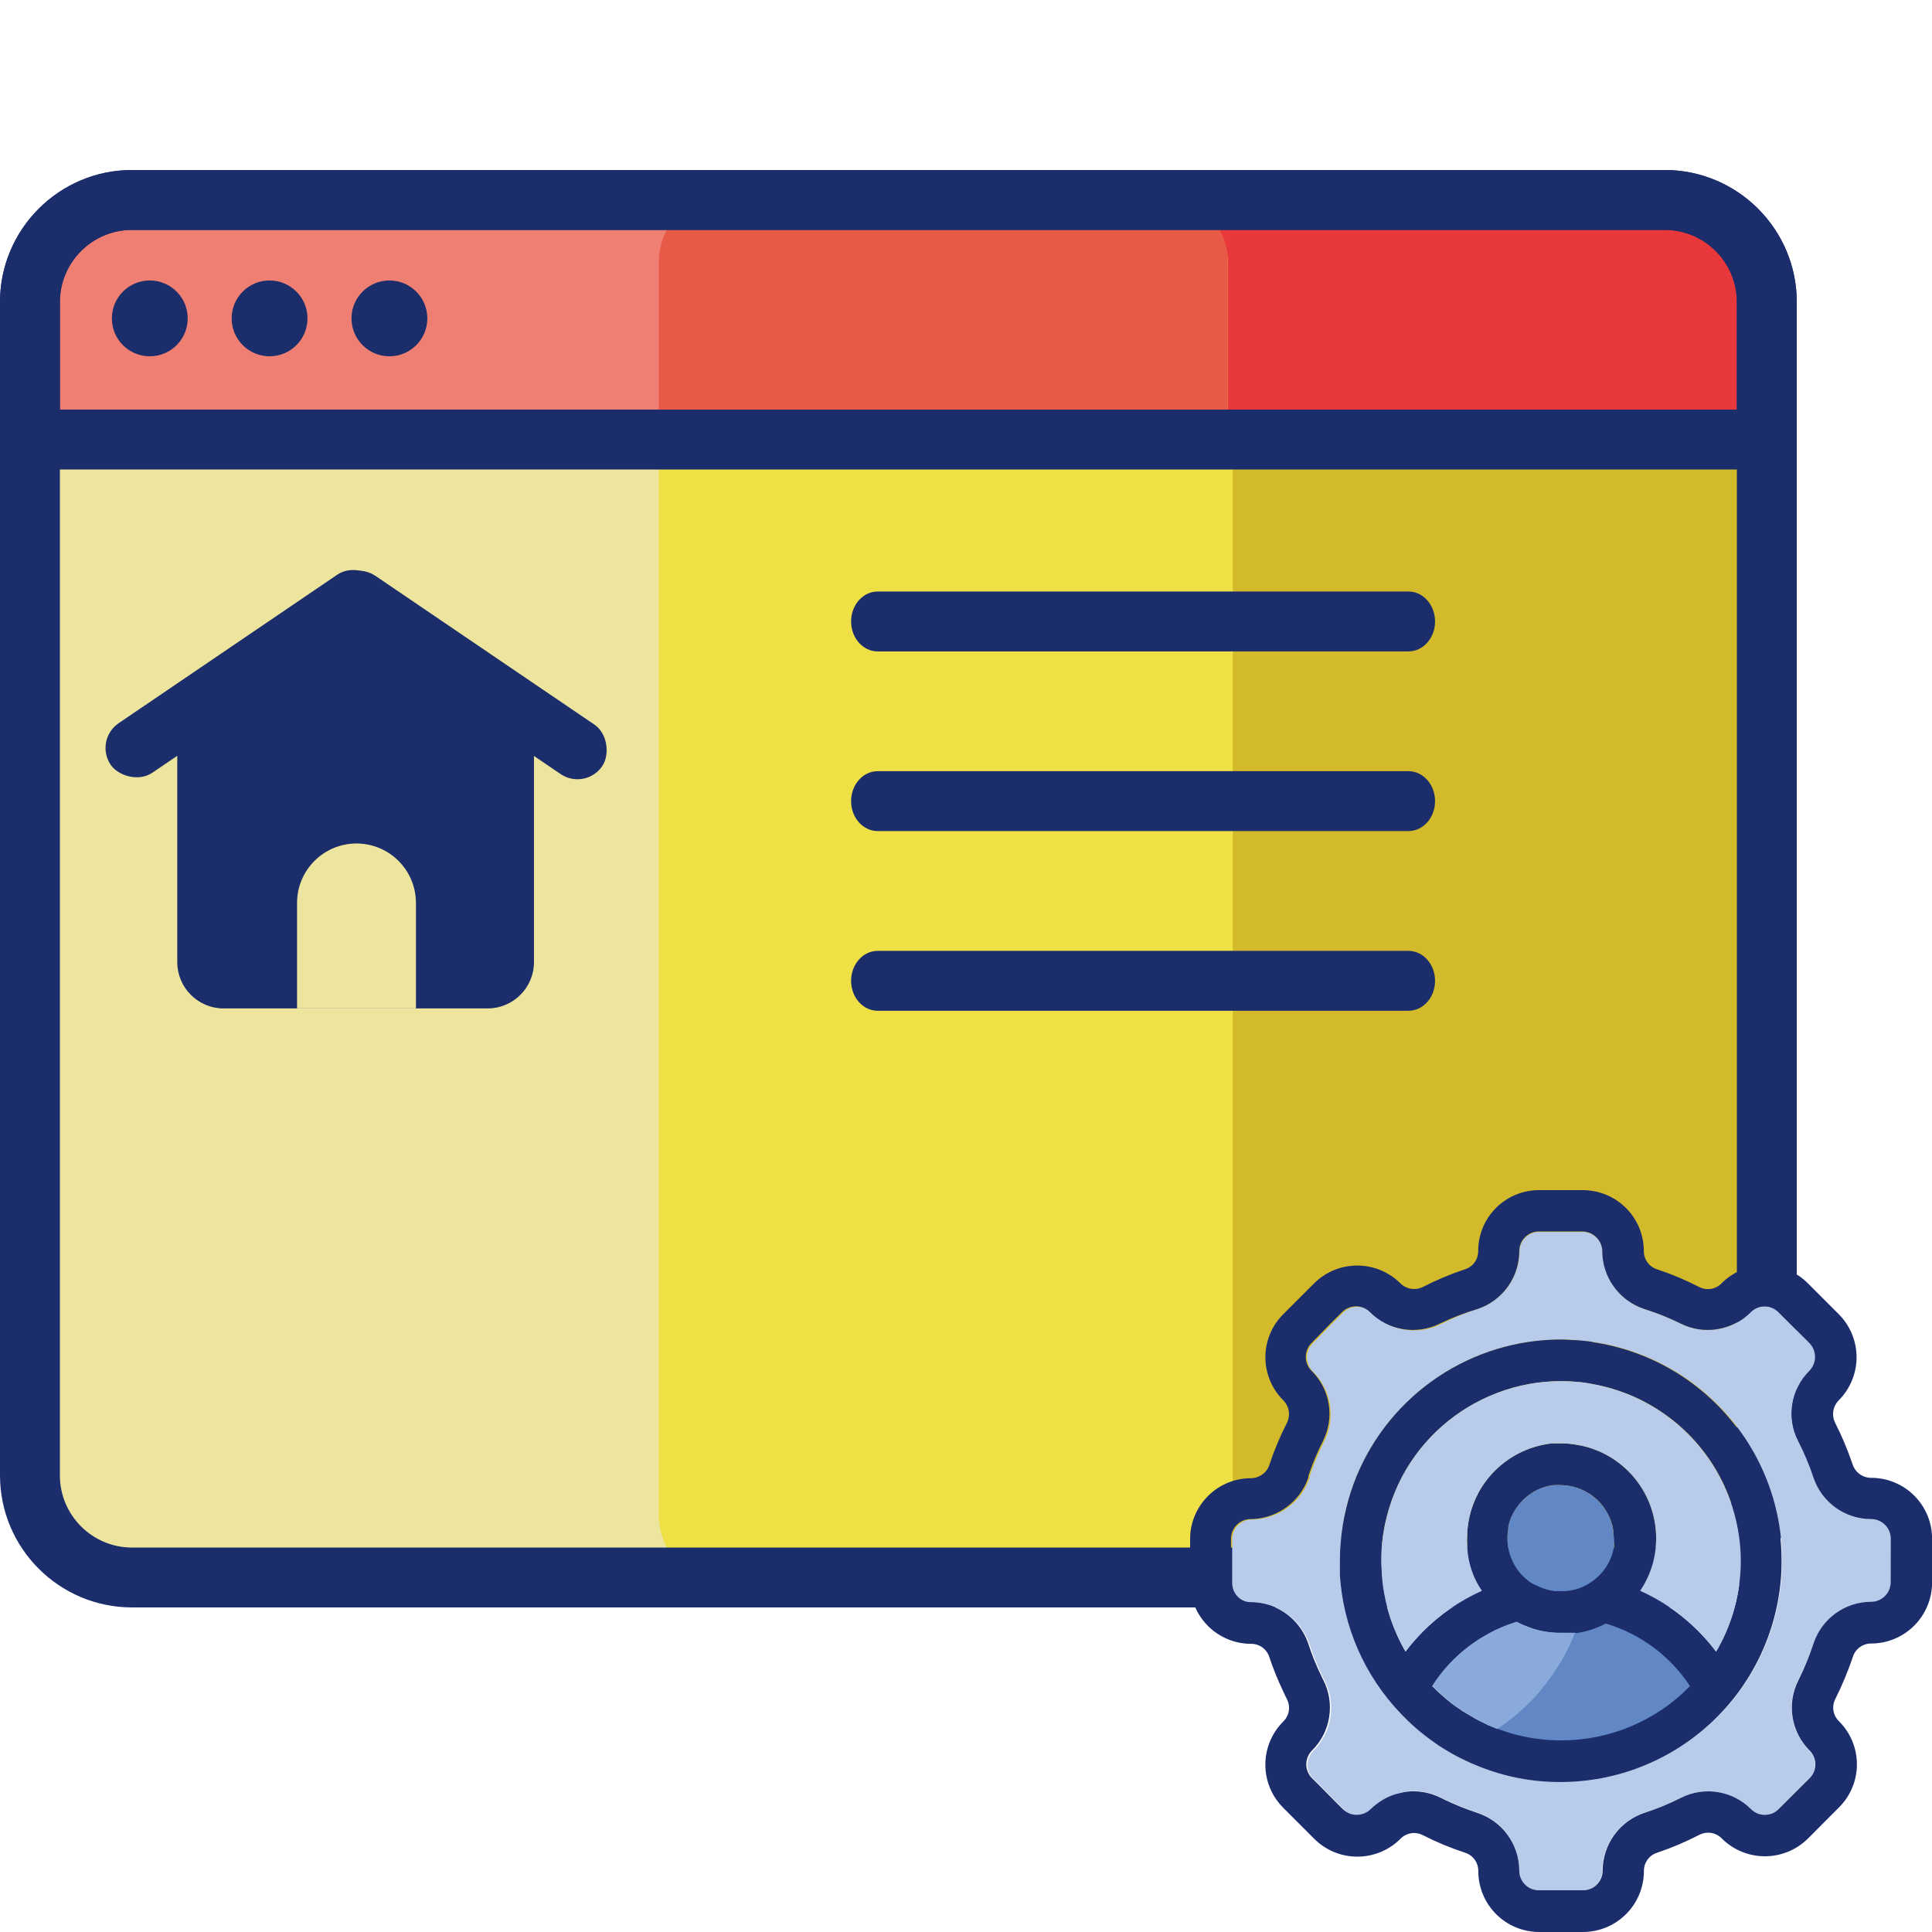
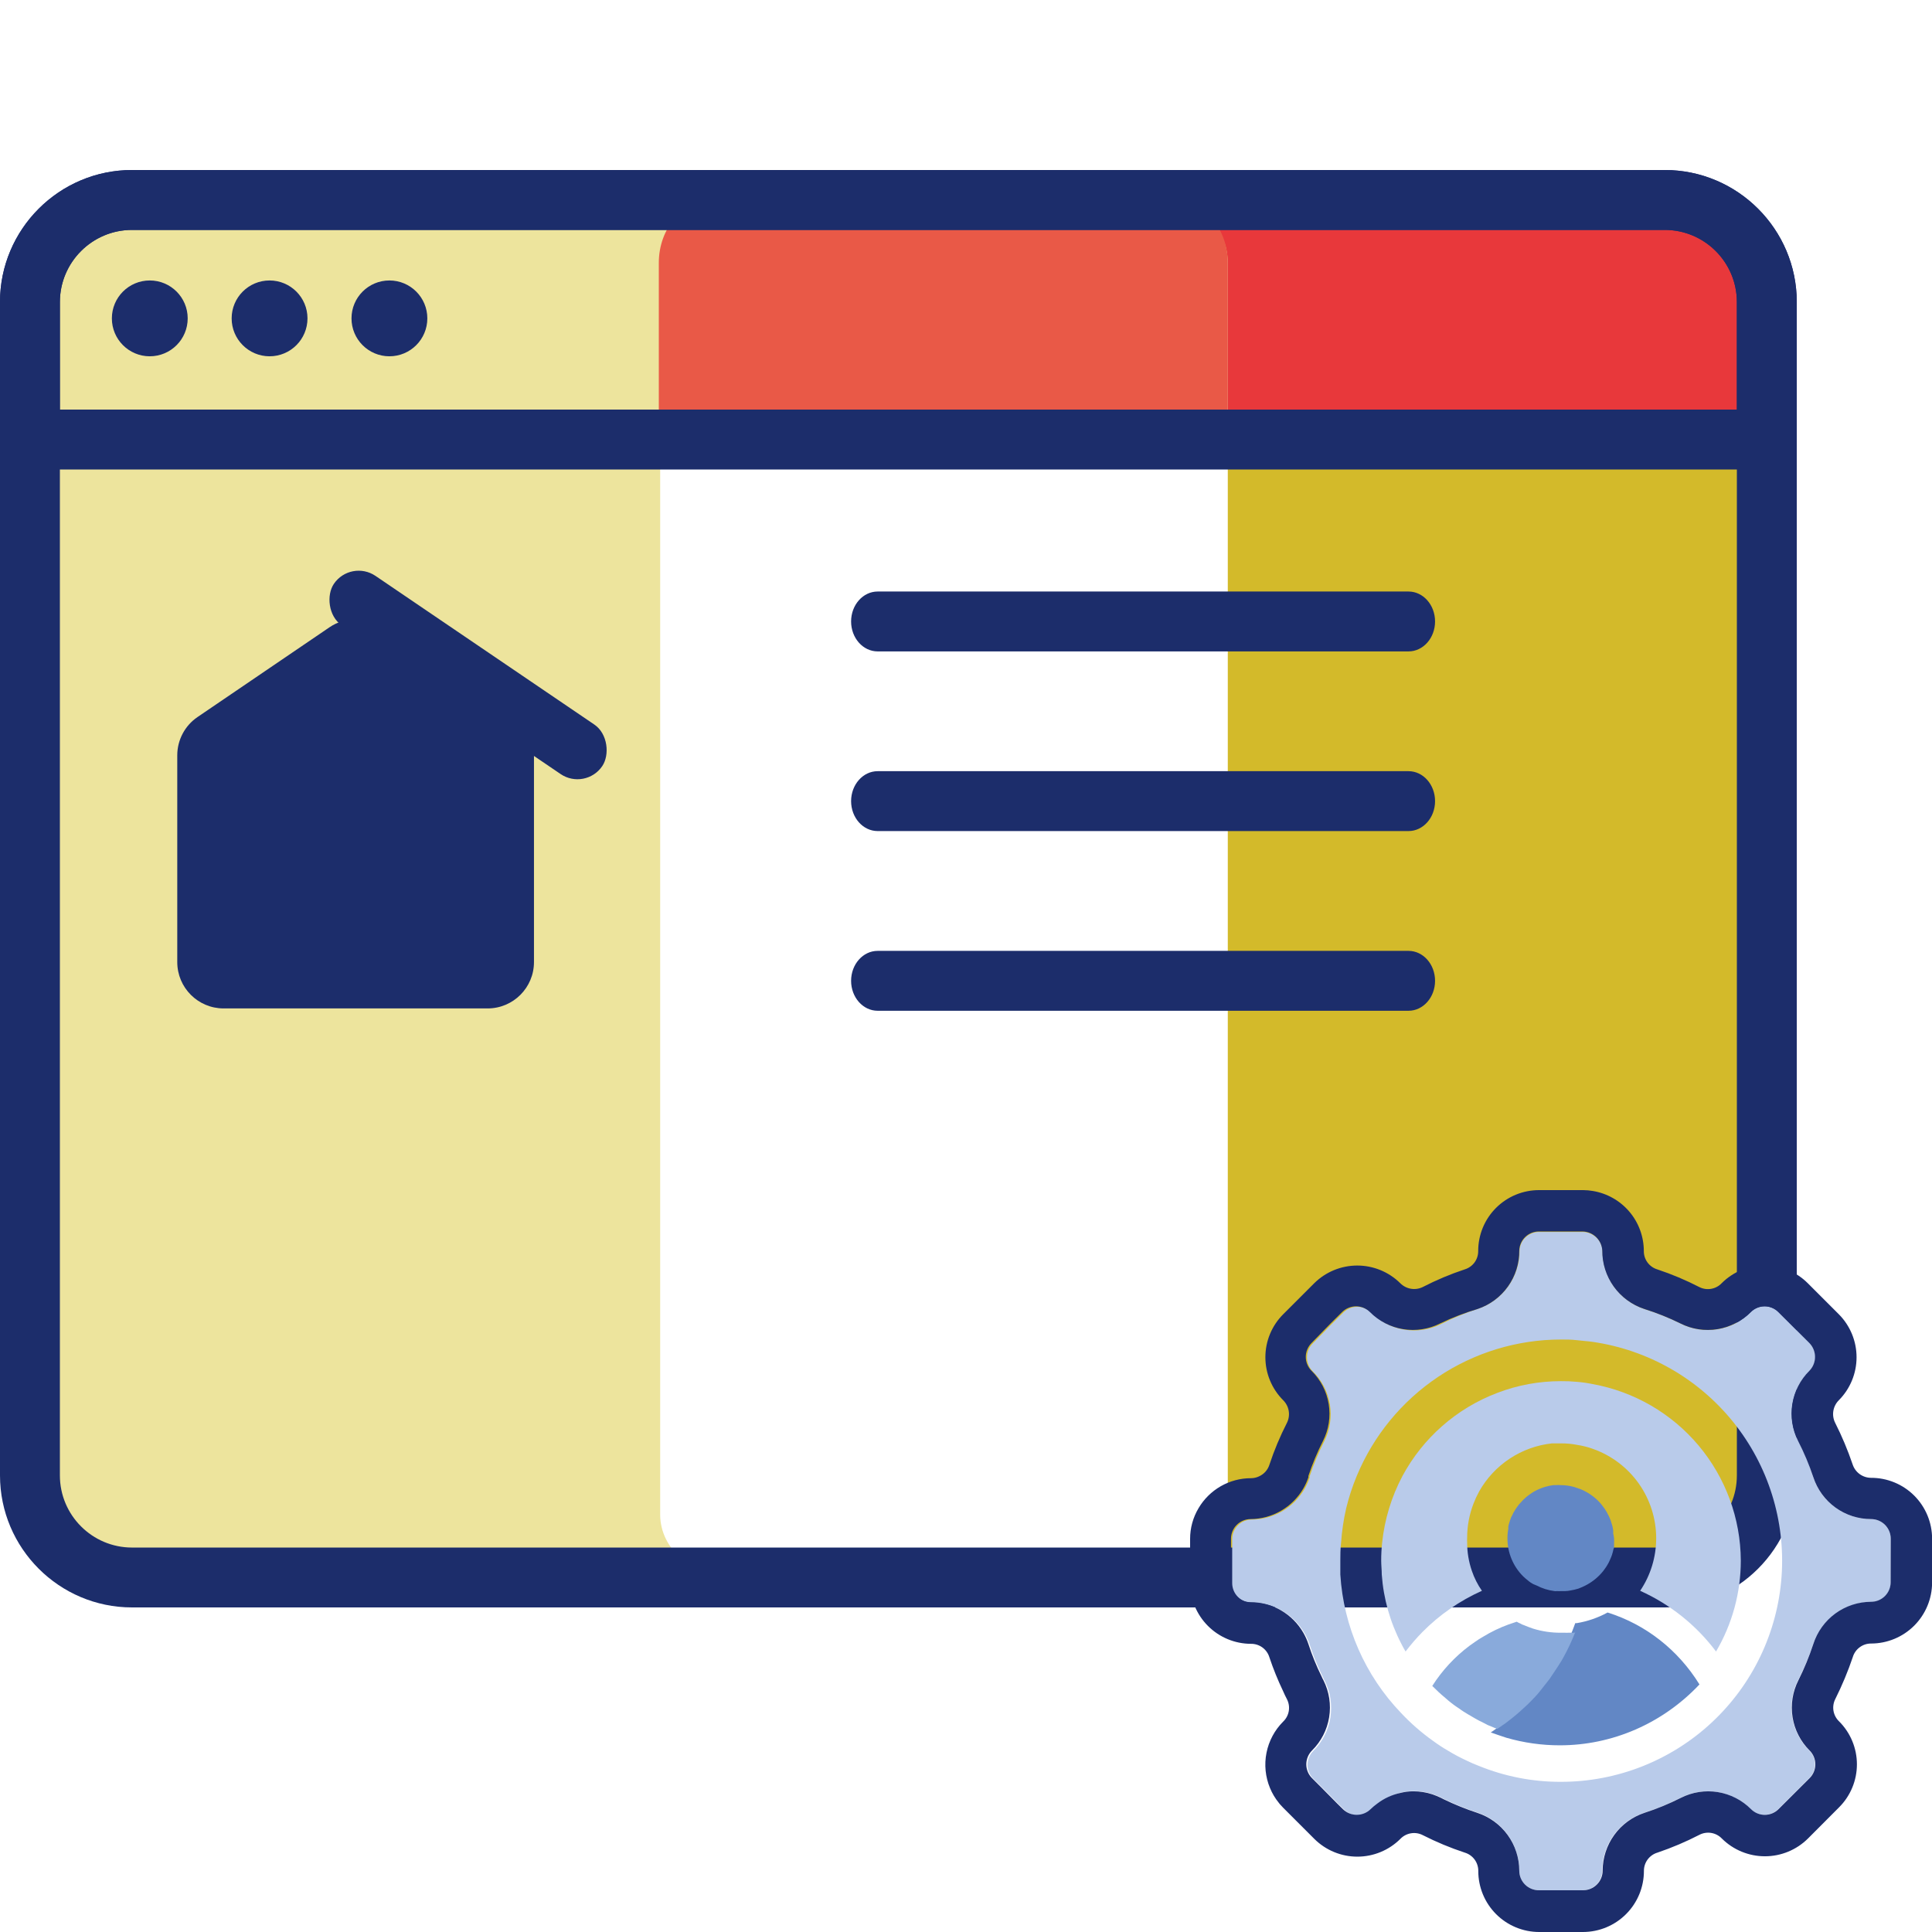
<svg xmlns="http://www.w3.org/2000/svg" width="125" height="125" viewBox="0 0 125 125" fill="none">
  <g clip-path="url(#clip0)">
    <path d="M107.71 12.938H75.371C77.617 12.938 79.438 14.758 79.438 17.004V97.996C79.438 100.242 77.617 102.062 75.371 102.062H107.71C111.357 102.062 114.314 99.106 114.314 95.459V19.541C114.313 15.894 111.357 12.938 107.71 12.938Z" fill="#D3BA2A" />
    <path d="M42.713 97.994V17.004C42.713 14.758 44.842 12.938 47.468 12.938H9.658C5.394 12.938 1.938 15.894 1.938 19.541V95.459C1.938 99.106 5.394 102.062 9.658 102.062H47.469C44.843 102.061 42.713 100.241 42.713 97.994Z" fill="#EDE49D" />
-     <path d="M79.76 97.995V17.004C79.76 14.758 78.174 12.938 76.217 12.938H46.168C44.211 12.938 42.625 14.758 42.625 17.004V97.996C42.625 100.242 44.211 102.062 46.168 102.062H76.218C78.174 102.062 79.76 100.241 79.76 97.995Z" fill="#EEE045" />
-     <path d="M47.469 12.938H9.658C5.394 12.938 1.938 15.894 1.938 19.541V28.438H42.713V17.005C42.713 14.759 44.843 12.938 47.469 12.938V12.938Z" fill="#EF7F72" />
    <path d="M114.314 19.541C114.314 15.894 111.357 12.938 107.71 12.938H75.371C77.617 12.938 79.438 14.758 79.438 17.004V28.438H114.313V19.541H114.314Z" fill="#E8383B" />
    <path d="M75.925 12.938H46.137C44.197 12.938 42.625 14.758 42.625 17.004V28.438H79.438V17.005C79.437 14.759 77.865 12.938 75.925 12.938V12.938Z" fill="#E95947" />
    <path d="M107.709 104H8.541C3.832 104 0 100.168 0 95.459V19.541C0 14.832 3.832 11 8.541 11H107.709C112.418 11 116.25 14.832 116.25 19.541V95.46C116.25 100.169 112.419 104 107.709 104V104ZM8.541 14.875C5.968 14.875 3.875 16.968 3.875 19.541V95.46C3.875 98.032 5.968 100.126 8.541 100.126H107.709C110.281 100.126 112.375 98.032 112.375 95.46V19.541C112.375 16.968 110.282 14.875 107.709 14.875H8.541Z" fill="#1C2D6B" />
    <path d="M91.13 42.146H56.784C55.835 42.146 55.066 41.279 55.066 40.209C55.066 39.138 55.835 38.271 56.784 38.271H91.13C92.079 38.271 92.848 39.138 92.848 40.209C92.848 41.279 92.079 42.146 91.13 42.146Z" fill="#1C2D6B" />
    <path d="M91.13 53.77H56.784C55.835 53.77 55.066 52.903 55.066 51.833C55.066 50.763 55.835 49.895 56.784 49.895H91.13C92.079 49.895 92.848 50.763 92.848 51.833C92.848 52.903 92.079 53.77 91.13 53.77Z" fill="#1C2D6B" />
    <path d="M91.13 65.396H56.784C55.835 65.396 55.066 64.529 55.066 63.459C55.066 62.388 55.835 61.521 56.784 61.521H91.13C92.079 61.521 92.848 62.388 92.848 63.459C92.848 64.529 92.079 65.396 91.13 65.396Z" fill="#1C2D6B" />
    <path d="M9.691 23.052C11.046 23.052 12.144 21.954 12.144 20.599C12.144 19.244 11.046 18.146 9.691 18.146C8.336 18.146 7.238 19.244 7.238 20.599C7.238 21.954 8.336 23.052 9.691 23.052Z" fill="#1C2D6B" />
    <path d="M17.441 23.052C18.796 23.052 19.894 21.954 19.894 20.599C19.894 19.244 18.796 18.146 17.441 18.146C16.087 18.146 14.988 19.244 14.988 20.599C14.988 21.954 16.087 23.052 17.441 23.052Z" fill="#1C2D6B" />
    <path d="M25.195 23.052C26.55 23.052 27.648 21.954 27.648 20.599C27.648 19.244 26.55 18.146 25.195 18.146C23.84 18.146 22.742 19.244 22.742 20.599C22.742 21.954 23.84 23.052 25.195 23.052Z" fill="#1C2D6B" />
    <path d="M114.313 30.375H1.938C0.867 30.375 0 29.508 0 28.438V19.541C0 14.832 3.832 11 8.541 11H107.71C112.419 11 116.251 14.832 116.251 19.541V28.438C116.25 29.508 115.383 30.375 114.313 30.375V30.375ZM3.875 26.5H112.375V19.541C112.375 16.968 110.282 14.875 107.709 14.875H8.541C5.968 14.875 3.875 16.968 3.875 19.541V26.5Z" fill="#1C2D6B" />
    <path d="M24.695 40.583C23.677 39.891 22.34 39.891 21.321 40.583L12.782 46.391C11.96 46.949 11.469 47.878 11.469 48.871V62.245C11.469 63.902 12.812 65.245 14.469 65.245H31.548C33.205 65.245 34.548 63.902 34.548 62.245V48.871C34.548 47.878 34.057 46.949 33.235 46.391L24.695 40.583Z" fill="#1C2D6B" />
-     <path d="M19.219 58.421C19.219 56.296 20.941 54.574 23.065 54.574V54.574C25.19 54.574 26.912 56.296 26.912 58.421V65.245H19.219V58.421Z" fill="#EDE49D" />
-     <rect x="6.074" y="47.88" width="20.99" height="3.875" rx="1.938" transform="rotate(-34.187 6.074 47.88)" fill="#1C2D6B" />
    <rect x="22.691" y="36.171" width="20.99" height="3.875" rx="1.938" transform="rotate(34.19 22.691 36.171)" fill="#1C2D6B" />
    <path d="M109.955 108.983C108.779 110.231 107.373 111.222 105.82 111.899C104.267 112.575 102.599 112.923 100.914 112.921C99.748 112.922 98.588 112.757 97.465 112.433C97.126 112.322 96.799 112.212 96.453 112.088C96.566 112.013 96.693 111.93 96.806 111.84C96.968 111.733 97.124 111.616 97.272 111.489C97.632 111.2 97.978 110.904 98.304 110.587C98.497 110.415 98.677 110.222 98.863 110.03C99.05 109.837 99.236 109.617 99.416 109.403C99.596 109.19 99.769 108.969 99.942 108.715C100.071 108.556 100.189 108.388 100.295 108.212C100.462 107.977 100.618 107.734 100.761 107.482C100.881 107.296 101 107.097 101.1 106.904C101.414 106.295 101.688 105.665 101.919 105.018H102.012C102.71 104.903 103.385 104.67 104.01 104.329C106.466 105.095 108.575 106.746 109.955 108.983Z" fill="#6287C5" />
    <path d="M121.051 98.284C120.224 98.283 119.417 98.022 118.747 97.535C118.077 97.049 117.577 96.364 117.32 95.577C117.056 94.771 116.731 93.985 116.35 93.227C115.977 92.49 115.846 91.655 115.978 90.84C116.109 90.025 116.495 89.273 117.081 88.691C117.316 88.451 117.448 88.128 117.448 87.792C117.448 87.456 117.316 87.133 117.081 86.893L115.068 84.886C114.951 84.769 114.812 84.676 114.659 84.613C114.507 84.55 114.343 84.517 114.178 84.517C114.012 84.517 113.849 84.55 113.696 84.613C113.543 84.676 113.405 84.769 113.288 84.886C112.705 85.477 111.949 85.868 111.129 86.001C110.309 86.135 109.468 86.004 108.728 85.629C107.971 85.256 107.188 84.942 106.383 84.69C105.596 84.427 104.911 83.922 104.426 83.248C103.941 82.574 103.681 81.764 103.683 80.933C103.664 80.607 103.523 80.299 103.288 80.071C103.052 79.844 102.74 79.713 102.412 79.706H99.577C99.248 79.706 98.932 79.834 98.696 80.063C98.46 80.292 98.322 80.605 98.313 80.933C98.313 81.765 98.051 82.576 97.564 83.251C97.077 83.925 96.39 84.429 95.6 84.69C94.792 84.95 94.006 85.274 93.249 85.659C92.511 86.031 91.674 86.159 90.858 86.026C90.042 85.892 89.289 85.504 88.708 84.917C88.469 84.681 88.147 84.549 87.812 84.549C87.476 84.549 87.154 84.681 86.916 84.917L86.161 85.665L84.933 86.924C84.815 87.041 84.721 87.182 84.657 87.336C84.593 87.49 84.56 87.656 84.56 87.823C84.56 87.99 84.593 88.155 84.657 88.309C84.721 88.464 84.815 88.604 84.933 88.722C85.521 89.302 85.909 90.054 86.043 90.869C86.176 91.684 86.048 92.52 85.676 93.257C85.305 93.988 84.989 94.745 84.731 95.522C84.731 95.553 84.731 95.583 84.731 95.608C84.646 95.859 84.537 96.102 84.405 96.332C84.057 96.932 83.557 97.431 82.957 97.779C82.356 98.126 81.675 98.311 80.981 98.314C80.646 98.318 80.326 98.453 80.09 98.691C79.855 98.929 79.723 99.25 79.723 99.585V102.42C79.722 102.586 79.754 102.751 79.817 102.905C79.879 103.058 79.972 103.198 80.089 103.316C80.206 103.434 80.344 103.528 80.498 103.592C80.65 103.656 80.815 103.69 80.981 103.691C81.676 103.69 82.359 103.873 82.96 104.221C83.561 104.569 84.06 105.07 84.405 105.673C84.537 105.903 84.646 106.146 84.731 106.397C84.963 107.117 85.249 107.818 85.584 108.496C85.62 108.582 85.661 108.666 85.707 108.748C86.078 109.486 86.206 110.323 86.073 111.139C85.939 111.955 85.551 112.708 84.964 113.289C84.728 113.526 84.595 113.848 84.595 114.182C84.595 114.517 84.728 114.838 84.964 115.075L85.578 115.689L86.603 116.726L86.965 117.082C87.204 117.318 87.525 117.45 87.861 117.45C88.196 117.45 88.518 117.318 88.757 117.082C88.889 116.954 89.031 116.835 89.18 116.726C89.605 116.377 90.102 116.125 90.635 115.99C90.911 115.919 91.196 115.884 91.482 115.886C91.899 115.886 92.313 115.952 92.709 116.082C92.897 116.147 93.082 116.223 93.262 116.309L93.452 116.407C94.152 116.746 94.874 117.037 95.612 117.279C96.396 117.544 97.076 118.048 97.558 118.721C98.039 119.394 98.297 120.201 98.294 121.029C98.293 121.195 98.326 121.36 98.389 121.514C98.452 121.668 98.545 121.809 98.662 121.927C98.78 122.045 98.919 122.138 99.073 122.202C99.227 122.266 99.392 122.299 99.558 122.299H102.394C102.731 122.299 103.054 122.165 103.292 121.927C103.531 121.689 103.664 121.366 103.664 121.029C103.666 120.201 103.927 119.395 104.412 118.724C104.896 118.054 105.58 117.552 106.365 117.291C107.176 117.03 107.966 116.705 108.728 116.321C109.465 115.947 110.301 115.817 111.117 115.948C111.933 116.079 112.687 116.466 113.269 117.052C113.386 117.169 113.525 117.261 113.678 117.325C113.83 117.388 113.994 117.42 114.159 117.42C114.324 117.42 114.488 117.388 114.641 117.325C114.794 117.261 114.932 117.169 115.049 117.052L117.062 115.045C117.299 114.808 117.431 114.487 117.431 114.152C117.431 113.817 117.299 113.496 117.062 113.259C116.476 112.676 116.09 111.923 115.958 111.107C115.827 110.291 115.958 109.454 116.332 108.717C116.718 107.959 117.049 107.173 117.32 106.367C117.578 105.579 118.079 104.894 118.75 104.408C119.421 103.922 120.229 103.66 121.058 103.66C121.225 103.661 121.39 103.629 121.545 103.565C121.699 103.501 121.84 103.408 121.958 103.29C122.076 103.172 122.169 103.031 122.233 102.877C122.296 102.722 122.329 102.557 122.328 102.39V99.554C122.328 99.387 122.295 99.221 122.231 99.067C122.166 98.912 122.072 98.772 121.954 98.654C121.835 98.536 121.694 98.442 121.539 98.379C121.385 98.315 121.219 98.283 121.051 98.284V98.284ZM100.988 115.284C99.164 115.289 97.356 114.937 95.667 114.247V114.247C95.391 114.143 95.127 114.026 94.863 113.897C94.468 113.714 94.082 113.509 93.71 113.283V113.283C93.366 113.085 93.034 112.868 92.715 112.633C91.968 112.102 91.275 111.497 90.647 110.828C88.32 108.402 86.928 105.229 86.719 101.874C86.719 101.579 86.719 101.26 86.719 100.972C86.719 100.683 86.719 100.199 86.768 99.806C86.82 99.056 86.93 98.311 87.1 97.578C87.271 96.872 87.497 96.181 87.775 95.51C88.857 92.896 90.689 90.662 93.039 89.088C95.39 87.514 98.154 86.671 100.982 86.666V86.666C101.332 86.666 101.676 86.666 102.013 86.709C102.351 86.752 102.707 86.77 103.044 86.819C106.625 87.337 109.876 89.192 112.144 92.011C114.412 94.83 115.527 98.403 115.266 102.012C115.004 105.62 113.385 108.995 110.735 111.458C108.085 113.921 104.6 115.288 100.982 115.284H100.988Z" fill="#B9CBEA" />
    <path d="M121.054 95.615C120.789 95.613 120.531 95.528 120.317 95.372C120.103 95.215 119.945 94.995 119.863 94.743C119.55 93.822 119.173 92.923 118.734 92.055C118.615 91.817 118.574 91.548 118.617 91.286C118.66 91.024 118.785 90.782 118.973 90.594C119.707 89.855 120.119 88.856 120.119 87.814C120.119 86.772 119.707 85.773 118.973 85.034L116.96 83.021C116.221 82.284 115.22 81.87 114.177 81.87C113.133 81.87 112.132 82.284 111.394 83.021C111.212 83.213 110.972 83.342 110.711 83.387C110.45 83.433 110.181 83.392 109.945 83.272C109.072 82.823 108.165 82.441 107.232 82.131C106.977 82.055 106.753 81.897 106.594 81.683C106.436 81.468 106.352 81.207 106.355 80.94C106.354 80.006 106.022 79.103 105.417 78.392C104.812 77.68 103.974 77.207 103.053 77.055C102.85 77.02 102.645 77.001 102.439 77H99.579C99.062 76.999 98.549 77.101 98.07 77.298C97.592 77.496 97.157 77.786 96.791 78.152C96.425 78.518 96.135 78.953 95.937 79.431C95.74 79.91 95.638 80.422 95.639 80.94C95.642 81.207 95.558 81.468 95.4 81.683C95.241 81.897 95.017 82.055 94.761 82.131C93.829 82.44 92.922 82.822 92.049 83.272C91.811 83.388 91.542 83.426 91.281 83.381C91.02 83.336 90.78 83.21 90.594 83.021C89.853 82.29 88.855 81.88 87.814 81.88C86.773 81.88 85.775 82.29 85.034 83.021L84.353 83.702L83.021 85.034C82.284 85.771 81.87 86.771 81.87 87.814C81.87 88.857 82.284 89.856 83.021 90.594C83.21 90.781 83.336 91.023 83.38 91.285C83.424 91.547 83.384 91.817 83.266 92.055C82.819 92.929 82.439 93.836 82.131 94.768C82.079 94.932 81.993 95.084 81.879 95.213C81.765 95.341 81.625 95.445 81.468 95.516C81.304 95.597 81.123 95.639 80.94 95.639C80.254 95.638 79.581 95.817 78.985 96.157C78.39 96.498 77.894 96.987 77.546 97.578C77.186 98.181 76.997 98.871 77 99.573V102.409C77 103.454 77.415 104.457 78.154 105.197C78.892 105.937 79.895 106.353 80.94 106.355C81.207 106.352 81.468 106.436 81.683 106.594C81.897 106.753 82.055 106.977 82.131 107.232C82.379 107.972 82.672 108.695 83.008 109.399C83.088 109.583 83.174 109.767 83.266 109.939C83.387 110.175 83.428 110.443 83.384 110.704C83.34 110.965 83.212 111.205 83.021 111.387C82.469 111.939 82.094 112.641 81.942 113.406C81.79 114.171 81.869 114.963 82.168 115.684C82.31 116.029 82.502 116.352 82.738 116.641C82.757 116.669 82.777 116.696 82.8 116.721C82.865 116.798 82.939 116.878 83.021 116.96L83.812 117.752L85.04 118.979C85.779 119.713 86.778 120.125 87.82 120.125C88.862 120.125 89.861 119.713 90.6 118.979C90.783 118.786 91.024 118.658 91.287 118.614C91.549 118.569 91.819 118.612 92.055 118.734C92.929 119.178 93.836 119.556 94.768 119.863C95.023 119.939 95.248 120.096 95.406 120.311C95.564 120.526 95.648 120.787 95.645 121.054C95.644 121.572 95.746 122.085 95.943 122.563C96.141 123.042 96.431 123.477 96.797 123.844C97.163 124.21 97.598 124.501 98.076 124.699C98.555 124.898 99.067 125 99.585 125H102.421C103.466 124.998 104.469 124.582 105.207 123.842C105.946 123.102 106.361 122.099 106.361 121.054C106.358 120.787 106.442 120.526 106.6 120.311C106.759 120.096 106.983 119.939 107.239 119.863C108.172 119.547 109.081 119.161 109.957 118.709C110.193 118.588 110.461 118.547 110.722 118.591C110.983 118.636 111.223 118.763 111.406 118.955C112.146 119.689 113.147 120.101 114.189 120.101C115.232 120.101 116.232 119.689 116.972 118.955L118.985 116.936C119.352 116.571 119.643 116.137 119.841 115.659C120.04 115.182 120.142 114.669 120.142 114.152C120.142 113.635 120.04 113.123 119.841 112.645C119.643 112.168 119.352 111.734 118.985 111.369C118.795 111.186 118.669 110.946 118.625 110.685C118.582 110.424 118.625 110.156 118.746 109.921C119.184 109.045 119.561 108.141 119.875 107.214C119.951 106.958 120.109 106.734 120.324 106.576C120.538 106.417 120.799 106.333 121.066 106.336C122.111 106.333 123.112 105.916 123.851 105.177C124.589 104.437 125.005 103.435 125.006 102.39V99.555C125.006 99.036 124.904 98.523 124.705 98.044C124.506 97.565 124.215 97.13 123.848 96.764C123.481 96.398 123.045 96.108 122.565 95.911C122.086 95.714 121.572 95.613 121.054 95.615ZM122.324 102.366C122.325 102.533 122.293 102.698 122.229 102.853C122.166 103.007 122.072 103.148 121.954 103.266C121.836 103.384 121.695 103.477 121.541 103.541C121.386 103.604 121.221 103.637 121.054 103.636C120.223 103.639 119.415 103.905 118.744 104.395C118.074 104.886 117.576 105.576 117.322 106.367C117.057 107.173 116.733 107.959 116.353 108.718C115.979 109.455 115.848 110.291 115.979 111.107C116.11 111.923 116.497 112.677 117.083 113.259C117.319 113.496 117.452 113.817 117.452 114.152C117.452 114.487 117.319 114.808 117.083 115.045L115.07 117.052C114.953 117.169 114.814 117.262 114.662 117.325C114.509 117.388 114.345 117.421 114.18 117.421C114.015 117.421 113.851 117.388 113.698 117.325C113.546 117.262 113.407 117.169 113.29 117.052C112.707 116.466 111.954 116.08 111.138 115.948C110.322 115.817 109.485 115.948 108.748 116.322C107.989 116.706 107.201 117.03 106.392 117.292C105.607 117.553 104.923 118.054 104.439 118.725C103.954 119.396 103.693 120.202 103.691 121.029C103.691 121.366 103.557 121.689 103.319 121.927C103.081 122.166 102.758 122.3 102.421 122.3H99.579C99.411 122.302 99.244 122.271 99.088 122.208C98.932 122.145 98.791 122.052 98.671 121.934C98.552 121.815 98.457 121.674 98.393 121.519C98.328 121.364 98.296 121.197 98.296 121.029C98.294 120.2 98.031 119.393 97.544 118.722C97.057 118.051 96.371 117.551 95.584 117.292C94.845 117.049 94.123 116.758 93.424 116.42L93.233 116.322C93.054 116.236 92.869 116.16 92.681 116.095C92.285 115.965 91.87 115.898 91.453 115.898C91.168 115.896 90.883 115.931 90.606 116.003C90.06 116.119 89.546 116.356 89.103 116.696C88.953 116.804 88.812 116.923 88.679 117.052C88.441 117.288 88.119 117.419 87.783 117.419C87.448 117.419 87.126 117.288 86.887 117.052L86.525 116.696L85.5 115.659L84.886 115.045C84.65 114.808 84.517 114.487 84.517 114.152C84.517 113.817 84.65 113.496 84.886 113.259C85.474 112.678 85.862 111.925 85.995 111.109C86.129 110.293 86.001 109.456 85.629 108.718C85.583 108.636 85.542 108.552 85.506 108.466C85.171 107.788 84.886 107.087 84.653 106.367C84.569 106.116 84.46 105.873 84.328 105.643C83.983 105.04 83.484 104.539 82.883 104.191C82.281 103.842 81.598 103.66 80.903 103.661C80.737 103.66 80.573 103.626 80.42 103.562C80.267 103.498 80.128 103.404 80.011 103.286C79.894 103.168 79.802 103.028 79.739 102.874C79.676 102.721 79.644 102.556 79.645 102.39V99.555C79.645 99.22 79.777 98.898 80.013 98.661C80.249 98.423 80.569 98.287 80.903 98.284C81.597 98.281 82.279 98.096 82.879 97.748C83.48 97.401 83.979 96.902 84.328 96.302C84.46 96.072 84.569 95.829 84.653 95.578C84.653 95.578 84.653 95.522 84.653 95.492C84.912 94.715 85.228 93.957 85.598 93.227C85.97 92.49 86.099 91.653 85.965 90.838C85.832 90.023 85.444 89.272 84.856 88.692C84.738 88.574 84.644 88.433 84.58 88.279C84.516 88.125 84.483 87.96 84.483 87.793C84.483 87.626 84.516 87.46 84.58 87.306C84.644 87.151 84.738 87.011 84.856 86.893L86.083 85.635L86.838 84.886C87.077 84.651 87.399 84.519 87.734 84.519C88.07 84.519 88.391 84.651 88.63 84.886C89.212 85.474 89.965 85.862 90.781 85.995C91.596 86.129 92.433 86.001 93.172 85.629C93.955 85.251 94.768 84.937 95.602 84.69C96.394 84.424 97.081 83.915 97.565 83.234C98.049 82.554 98.305 81.738 98.296 80.903C98.306 80.575 98.444 80.262 98.68 80.033C98.916 79.804 99.232 79.676 99.561 79.676H102.396C102.724 79.683 103.036 79.813 103.272 80.041C103.507 80.269 103.648 80.576 103.667 80.903C103.66 81.741 103.92 82.56 104.408 83.24C104.897 83.921 105.589 84.429 106.386 84.69C107.19 84.942 107.974 85.256 108.73 85.629C109.468 86.001 110.306 86.129 111.121 85.995C111.937 85.862 112.69 85.474 113.272 84.886C113.388 84.77 113.527 84.677 113.68 84.614C113.833 84.55 113.996 84.518 114.162 84.518C114.327 84.518 114.49 84.55 114.643 84.614C114.796 84.677 114.935 84.77 115.051 84.886L117.064 86.893C117.3 87.133 117.432 87.456 117.432 87.793C117.432 88.129 117.3 88.452 117.064 88.692C116.479 89.273 116.093 90.026 115.961 90.841C115.83 91.655 115.961 92.491 116.334 93.227C116.722 93.985 117.052 94.771 117.322 95.578C117.58 96.365 118.08 97.052 118.752 97.538C119.423 98.024 120.231 98.285 121.06 98.284C121.397 98.284 121.72 98.418 121.958 98.656C122.196 98.895 122.33 99.218 122.33 99.555L122.324 102.366Z" fill="#1C2D6B" />
-     <path d="M103.054 86.82C102.718 86.771 102.374 86.734 102.022 86.71C101.685 86.71 101.341 86.666 100.991 86.666C98.164 86.669 95.4 87.509 93.049 89.079C90.697 90.65 88.863 92.881 87.778 95.492C87.499 96.169 87.273 96.867 87.103 97.579C86.922 98.314 86.801 99.064 86.74 99.819C86.71 100.212 86.691 100.598 86.691 100.985C86.691 101.372 86.691 101.599 86.691 101.887C86.897 105.241 88.284 108.413 90.607 110.841C91.235 111.51 91.928 112.115 92.675 112.646C92.994 112.881 93.326 113.098 93.669 113.296C94.042 113.523 94.427 113.727 94.823 113.91C95.087 114.039 95.351 114.156 95.627 114.26C97.316 114.95 99.124 115.302 100.948 115.297C104.566 115.301 108.051 113.934 110.701 111.471C113.351 109.008 114.97 105.633 115.232 102.025C115.493 98.416 114.378 94.843 112.11 92.024C109.842 89.205 106.591 87.35 103.011 86.832L103.054 86.82ZM94.701 110.755C94.609 110.694 94.523 110.639 94.437 110.571C94.177 110.406 93.929 110.223 93.694 110.025C93.63 109.978 93.568 109.926 93.51 109.872C93.217 109.629 92.936 109.37 92.669 109.098C93.309 108.092 94.126 107.211 95.081 106.496L95.412 106.263C95.585 106.132 95.768 106.015 95.959 105.913C96.479 105.595 97.03 105.33 97.604 105.121L98.131 104.943C98.207 104.987 98.284 105.026 98.365 105.06C98.441 105.108 98.523 105.145 98.61 105.171L98.856 105.269L99.175 105.385C99.77 105.571 100.392 105.663 101.016 105.655H101.255C101.329 105.661 101.403 105.661 101.476 105.655H101.642C101.722 105.655 101.801 105.655 101.881 105.655H101.961H102.047C102.69 105.553 103.312 105.346 103.888 105.042C106.128 105.705 108.061 107.14 109.344 109.092C108.26 110.205 106.964 111.088 105.532 111.691C104.101 112.294 102.563 112.604 101.01 112.603C99.935 112.603 98.866 112.456 97.831 112.167C97.518 112.069 97.217 111.971 96.898 111.86C96.701 111.787 96.505 111.695 96.284 111.609L95.842 111.394C95.766 111.362 95.692 111.325 95.621 111.283C95.486 111.21 95.351 111.136 95.222 111.056C95.093 110.976 94.866 110.86 94.701 110.749V110.755ZM104.434 99.862C104.437 99.919 104.437 99.976 104.434 100.034C104.434 100.107 104.434 100.162 104.398 100.224C104.373 100.351 104.34 100.476 104.299 100.598C104.286 100.644 104.269 100.689 104.25 100.733C104.22 100.807 104.189 100.887 104.152 100.96C104.12 101.036 104.083 101.11 104.042 101.181C103.997 101.264 103.948 101.344 103.894 101.421L103.735 101.642C103.453 101.996 103.105 102.291 102.71 102.513C102.602 102.574 102.492 102.63 102.378 102.679L102.127 102.783C101.952 102.837 101.774 102.878 101.593 102.906C101.496 102.927 101.397 102.939 101.298 102.943H101.034C100.932 102.949 100.83 102.949 100.727 102.943C100.677 102.952 100.625 102.952 100.574 102.943C100.379 102.927 100.187 102.885 100.003 102.82C99.8 102.765 99.604 102.684 99.42 102.581L99.199 102.489C99.14 102.457 99.082 102.423 99.027 102.384C98.969 102.345 98.914 102.302 98.862 102.255C98.752 102.172 98.647 102.082 98.549 101.985C98.226 101.663 97.971 101.28 97.797 100.859C97.623 100.438 97.535 99.986 97.536 99.53C97.534 99.324 97.552 99.119 97.591 98.917C97.591 98.861 97.591 98.812 97.591 98.769C97.591 98.726 97.647 98.548 97.677 98.45C97.694 98.38 97.719 98.312 97.751 98.248C97.751 98.192 97.794 98.143 97.818 98.088C97.879 97.95 97.951 97.816 98.033 97.689C98.072 97.623 98.115 97.559 98.162 97.499C98.238 97.383 98.327 97.276 98.426 97.18C98.462 97.134 98.501 97.091 98.543 97.051C98.669 96.923 98.807 96.806 98.954 96.701L99.12 96.591C99.184 96.545 99.252 96.504 99.322 96.468C99.518 96.363 99.724 96.277 99.936 96.21C100.122 96.153 100.313 96.112 100.507 96.087H100.66C100.762 96.078 100.865 96.078 100.967 96.087C101.261 96.087 101.554 96.127 101.838 96.204C101.897 96.219 101.955 96.239 102.01 96.265C102.05 96.266 102.088 96.279 102.121 96.302C102.182 96.315 102.242 96.336 102.299 96.364C102.381 96.395 102.461 96.432 102.538 96.474L102.79 96.615L103.029 96.781C103.125 96.852 103.217 96.927 103.305 97.008C103.466 97.153 103.61 97.316 103.735 97.493C103.787 97.557 103.834 97.624 103.876 97.695C103.932 97.777 103.981 97.863 104.023 97.953C104.066 98.033 104.109 98.113 104.146 98.198C104.201 98.317 104.244 98.44 104.275 98.567C104.303 98.647 104.326 98.729 104.342 98.812L104.379 99.021C104.383 99.088 104.383 99.156 104.379 99.224C104.385 99.33 104.385 99.436 104.379 99.543C104.403 99.648 104.422 99.754 104.434 99.862ZM111.026 106.852C109.746 105.15 108.057 103.799 106.116 102.924C106.793 101.92 107.154 100.736 107.153 99.524C107.152 98.259 106.76 97.025 106.031 95.991C105.301 94.957 104.27 94.174 103.078 93.749C102.744 93.627 102.399 93.538 102.047 93.485C101.707 93.418 101.362 93.385 101.016 93.387C100.795 93.387 100.586 93.387 100.402 93.387C99.428 93.494 98.494 93.832 97.677 94.372C96.859 94.912 96.182 95.639 95.701 96.492C95.561 96.748 95.438 97.012 95.333 97.284C95.062 97.987 94.922 98.734 94.922 99.487C94.915 99.592 94.915 99.696 94.922 99.8C94.921 100.427 95.025 101.049 95.228 101.642C95.384 102.097 95.603 102.529 95.879 102.924C94.443 103.567 93.138 104.47 92.031 105.588C91.641 105.986 91.276 106.408 90.938 106.852C90.836 106.685 90.742 106.513 90.656 106.337C89.937 104.951 89.509 103.432 89.398 101.875C89.398 101.586 89.361 101.261 89.361 100.973C89.36 100.583 89.381 100.194 89.422 99.806C89.58 98.304 90.024 96.846 90.73 95.51C92.059 93.033 94.239 91.119 96.867 90.122C98.181 89.617 99.577 89.359 100.985 89.361C101.329 89.356 101.674 89.371 102.016 89.404C102.363 89.431 102.707 89.48 103.047 89.551C104.892 89.879 106.63 90.648 108.113 91.793C109.596 92.937 110.78 94.424 111.563 96.126C112.347 97.827 112.708 99.693 112.614 101.564C112.521 103.435 111.976 105.256 111.026 106.871V106.852Z" fill="#1C2D6B" />
    <path d="M104.43 99.524C104.436 99.636 104.436 99.749 104.43 99.862C104.433 99.919 104.433 99.976 104.43 100.033C104.43 100.107 104.43 100.162 104.393 100.224C104.368 100.35 104.335 100.475 104.295 100.598C104.281 100.644 104.265 100.689 104.246 100.733C104.215 100.807 104.184 100.886 104.147 100.96C104.116 101.036 104.079 101.11 104.037 101.181C103.992 101.264 103.943 101.343 103.89 101.42L103.73 101.641C103.448 101.995 103.1 102.291 102.705 102.513C102.598 102.574 102.487 102.63 102.374 102.679L102.122 102.783C101.947 102.837 101.769 102.878 101.588 102.906C101.491 102.927 101.393 102.939 101.294 102.942H101.03C100.928 102.949 100.825 102.949 100.723 102.942C100.672 102.952 100.62 102.952 100.569 102.942C100.166 102.891 99.776 102.769 99.416 102.58L99.195 102.488C99.135 102.457 99.078 102.422 99.023 102.384C98.965 102.345 98.909 102.302 98.857 102.255C98.747 102.172 98.643 102.082 98.544 101.985C98.222 101.663 97.966 101.28 97.793 100.859C97.619 100.437 97.53 99.986 97.531 99.53C97.529 99.324 97.548 99.119 97.587 98.916C97.587 98.861 97.587 98.812 97.587 98.769C97.587 98.726 97.642 98.548 97.673 98.45C97.69 98.38 97.714 98.312 97.746 98.247C97.746 98.192 97.789 98.143 97.814 98.088C97.874 97.949 97.946 97.816 98.029 97.689C98.067 97.623 98.11 97.559 98.157 97.499C98.234 97.383 98.322 97.276 98.421 97.18C98.457 97.134 98.496 97.091 98.538 97.051C98.665 96.923 98.802 96.806 98.949 96.701L99.115 96.59C99.18 96.545 99.247 96.504 99.317 96.468C99.514 96.363 99.719 96.277 99.931 96.21C100.118 96.153 100.309 96.112 100.502 96.087H100.655C100.757 96.078 100.86 96.078 100.962 96.087C101.257 96.087 101.55 96.126 101.834 96.204C101.893 96.219 101.95 96.239 102.006 96.265C102.045 96.266 102.084 96.279 102.116 96.302C102.178 96.315 102.237 96.336 102.294 96.363C102.376 96.395 102.456 96.432 102.533 96.474L102.785 96.615L103.024 96.781C103.12 96.851 103.213 96.927 103.301 97.008C103.461 97.153 103.605 97.316 103.73 97.493C103.782 97.556 103.829 97.624 103.871 97.695C103.928 97.777 103.977 97.863 104.019 97.953C104.062 98.033 104.104 98.112 104.141 98.198C104.196 98.317 104.239 98.44 104.27 98.567C104.298 98.647 104.321 98.729 104.338 98.812L104.375 99.021C104.378 99.088 104.378 99.156 104.375 99.223C104.399 99.322 104.417 99.423 104.43 99.524V99.524Z" fill="#6287C5" />
    <path d="M112.63 100.966C112.631 103.036 112.078 105.068 111.028 106.852C109.749 105.15 108.06 103.799 106.118 102.924C106.795 101.919 107.156 100.735 107.155 99.524C107.154 98.259 106.762 97.025 106.033 95.991C105.303 94.957 104.272 94.174 103.08 93.749C102.746 93.626 102.401 93.538 102.049 93.485C101.71 93.418 101.364 93.385 101.018 93.387C100.797 93.387 100.588 93.387 100.404 93.387C99.431 93.494 98.496 93.832 97.679 94.372C96.861 94.912 96.184 95.639 95.703 96.492V96.492C95.563 96.748 95.44 97.012 95.335 97.284C95.064 97.987 94.924 98.734 94.924 99.487C94.918 99.591 94.918 99.696 94.924 99.8C94.923 100.427 95.027 101.049 95.231 101.641C95.386 102.097 95.605 102.529 95.881 102.924C94.445 103.567 93.141 104.47 92.033 105.588C91.643 105.986 91.278 106.408 90.941 106.852C90.838 106.685 90.744 106.513 90.658 106.336C89.939 104.951 89.511 103.432 89.4 101.875C89.4 101.586 89.363 101.261 89.363 100.972C89.362 100.583 89.383 100.194 89.425 99.806C89.582 98.304 90.026 96.846 90.732 95.51C92.061 93.033 94.241 91.119 96.869 90.122C98.183 89.617 99.579 89.359 100.987 89.361V89.361C101.332 89.356 101.676 89.371 102.018 89.404C102.365 89.431 102.709 89.48 103.05 89.551C105.728 90.037 108.152 91.444 109.901 93.528C111.651 95.613 112.616 98.245 112.63 100.966V100.966Z" fill="#B9CBEA" />
    <path d="M101.935 105.557C101.712 106.135 101.45 106.697 101.15 107.239C101.058 107.41 100.947 107.588 100.837 107.754C100.726 107.92 100.554 108.196 100.407 108.405C100.309 108.561 100.201 108.711 100.082 108.853C99.922 109.055 99.769 109.252 99.597 109.466C99.425 109.681 99.266 109.841 99.088 110.025C98.91 110.209 98.75 110.369 98.572 110.522C98.271 110.804 97.958 111.068 97.621 111.326C97.484 111.439 97.341 111.544 97.191 111.639C97.087 111.719 96.97 111.792 96.866 111.86L96.252 111.608L95.841 111.394C95.765 111.362 95.691 111.325 95.62 111.283C95.485 111.209 95.35 111.136 95.221 111.056C95.092 110.976 94.871 110.86 94.706 110.749C94.54 110.639 94.528 110.633 94.442 110.565C94.182 110.399 93.934 110.217 93.699 110.019L93.509 109.853C93.215 109.61 92.935 109.352 92.668 109.08C93.308 108.074 94.125 107.192 95.08 106.478L95.411 106.244C95.587 106.118 95.769 106.001 95.958 105.895C96.478 105.577 97.029 105.312 97.602 105.103L98.13 104.925C98.205 104.969 98.283 105.007 98.363 105.041C98.44 105.088 98.523 105.125 98.609 105.152L98.854 105.25L99.174 105.367C99.769 105.553 100.391 105.644 101.015 105.637H101.254C101.328 105.643 101.402 105.643 101.475 105.637H101.641C101.72 105.643 101.8 105.643 101.88 105.637L101.935 105.557Z" fill="#89AADB" />
  </g>
  <defs>
    <clipPath id="clip0">
      <rect width="125" height="125" fill="white" />
    </clipPath>
  </defs>
</svg>